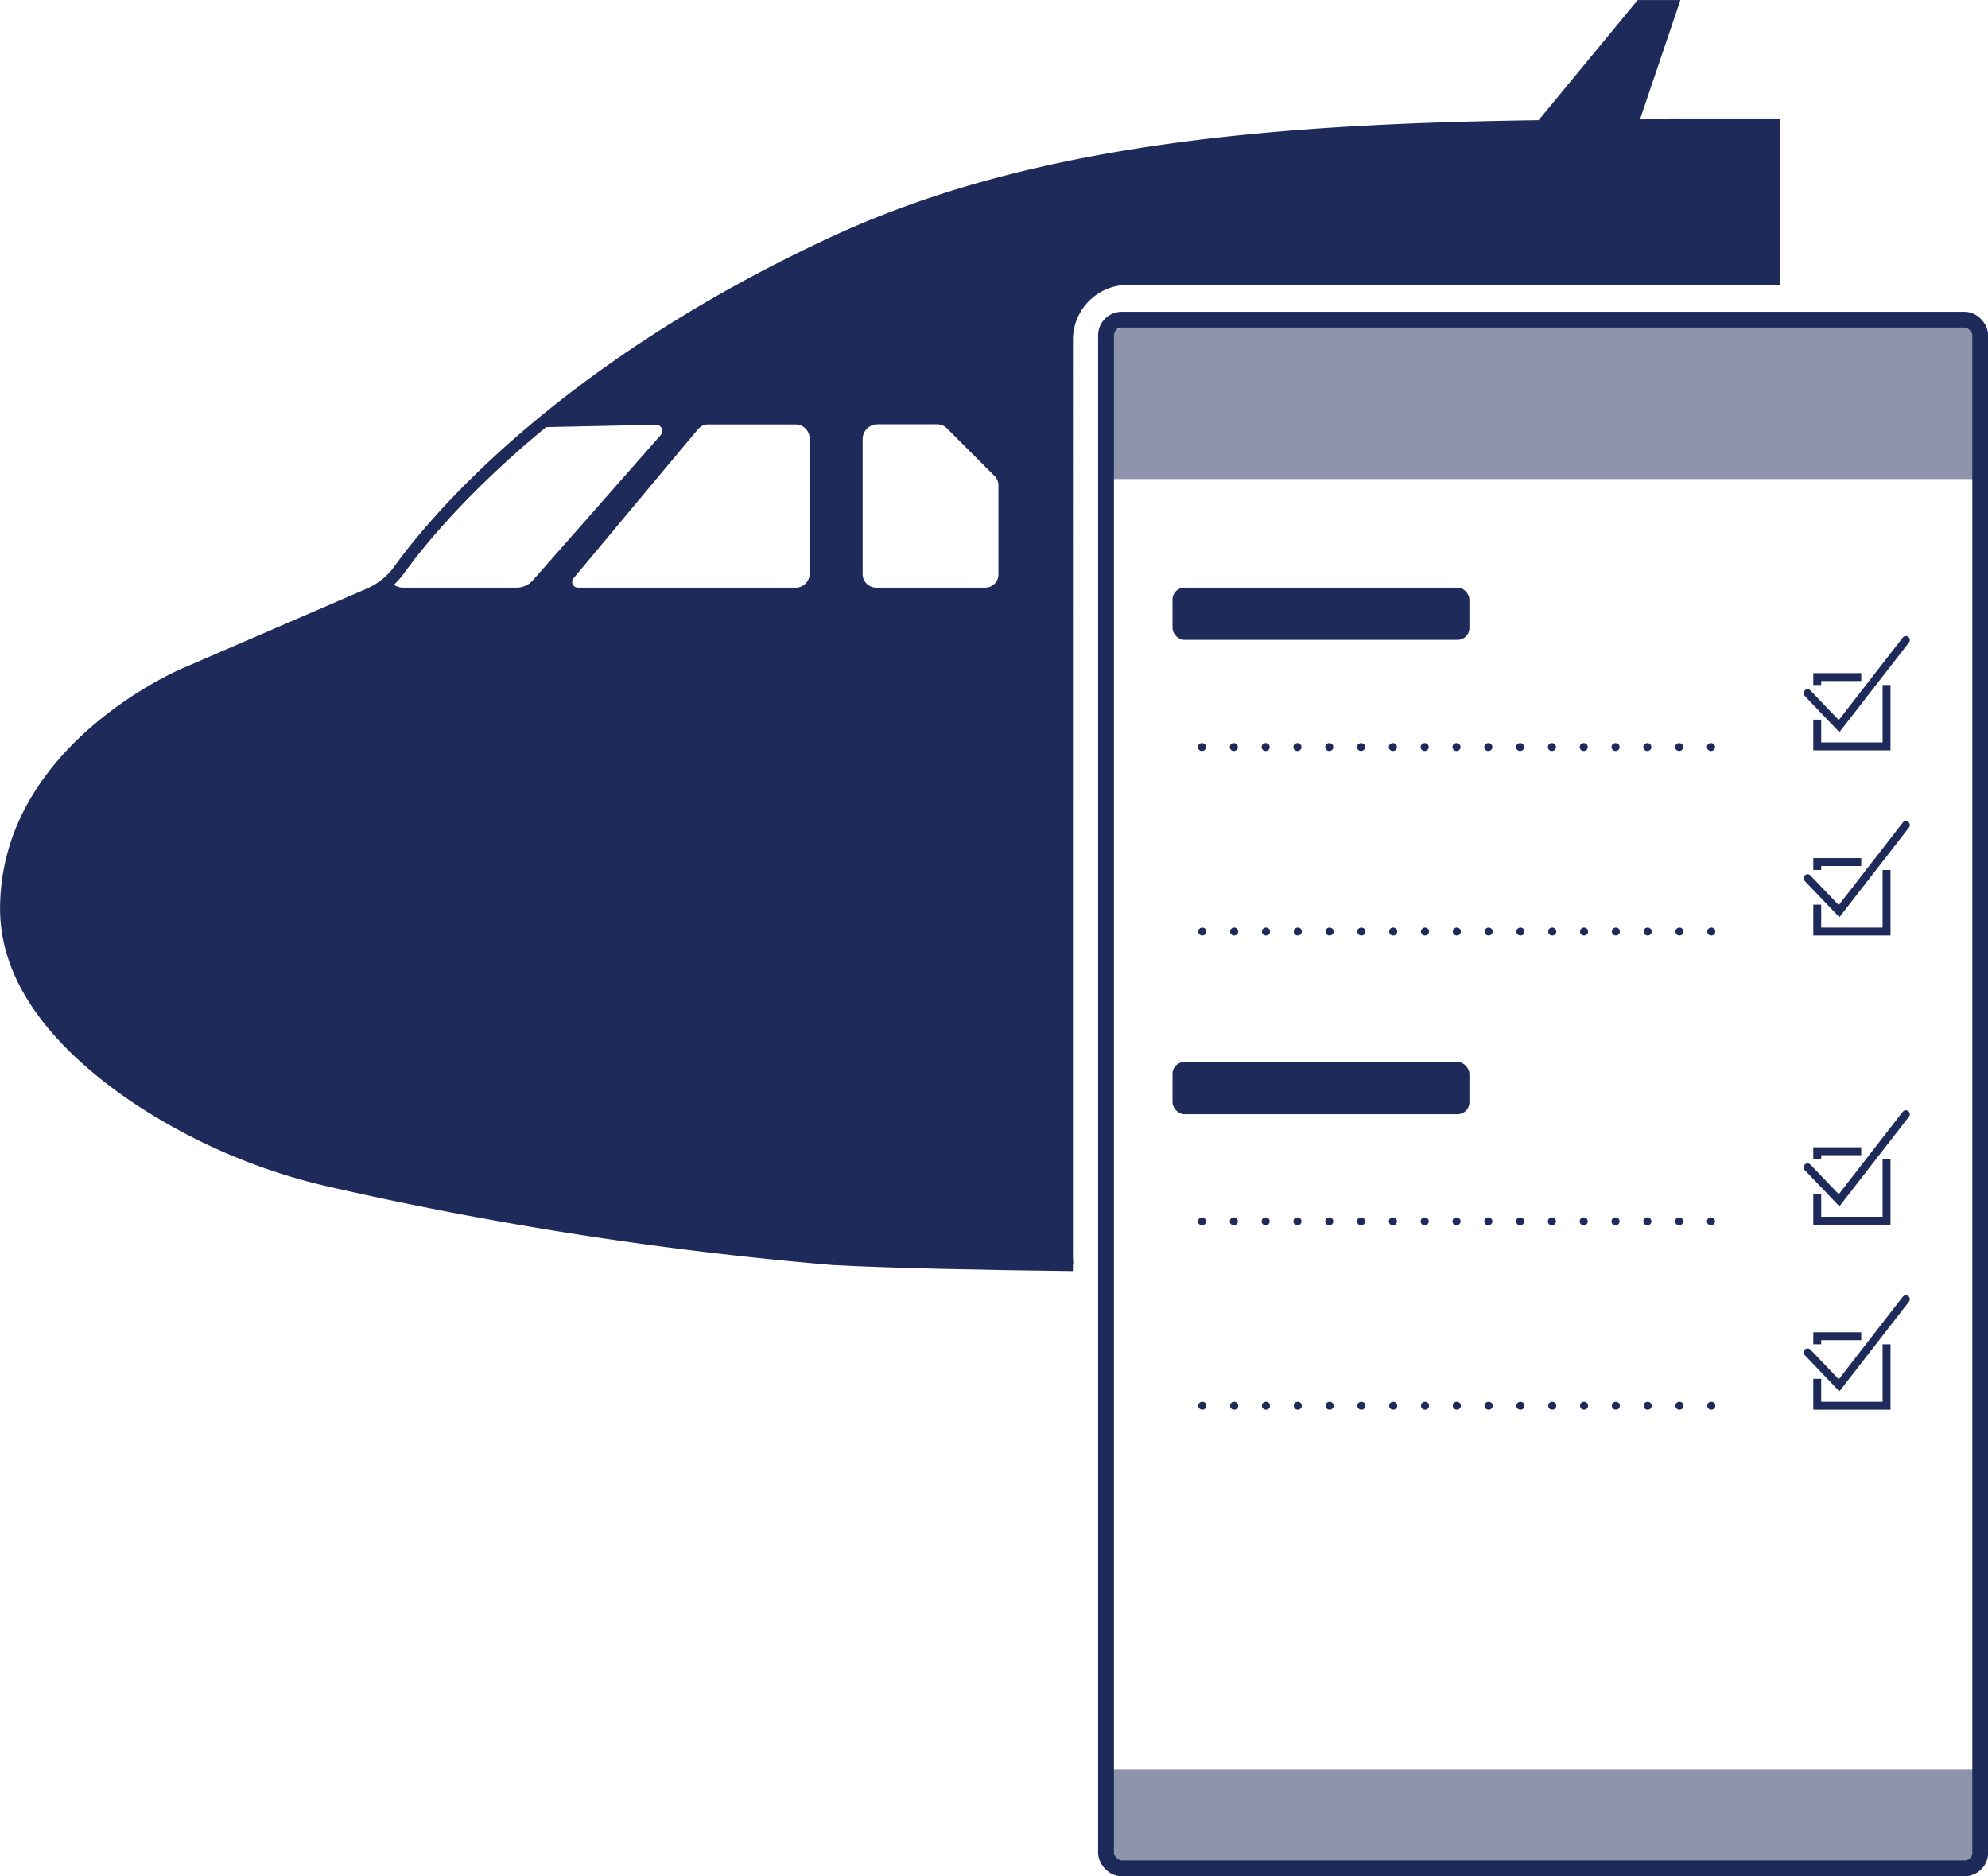
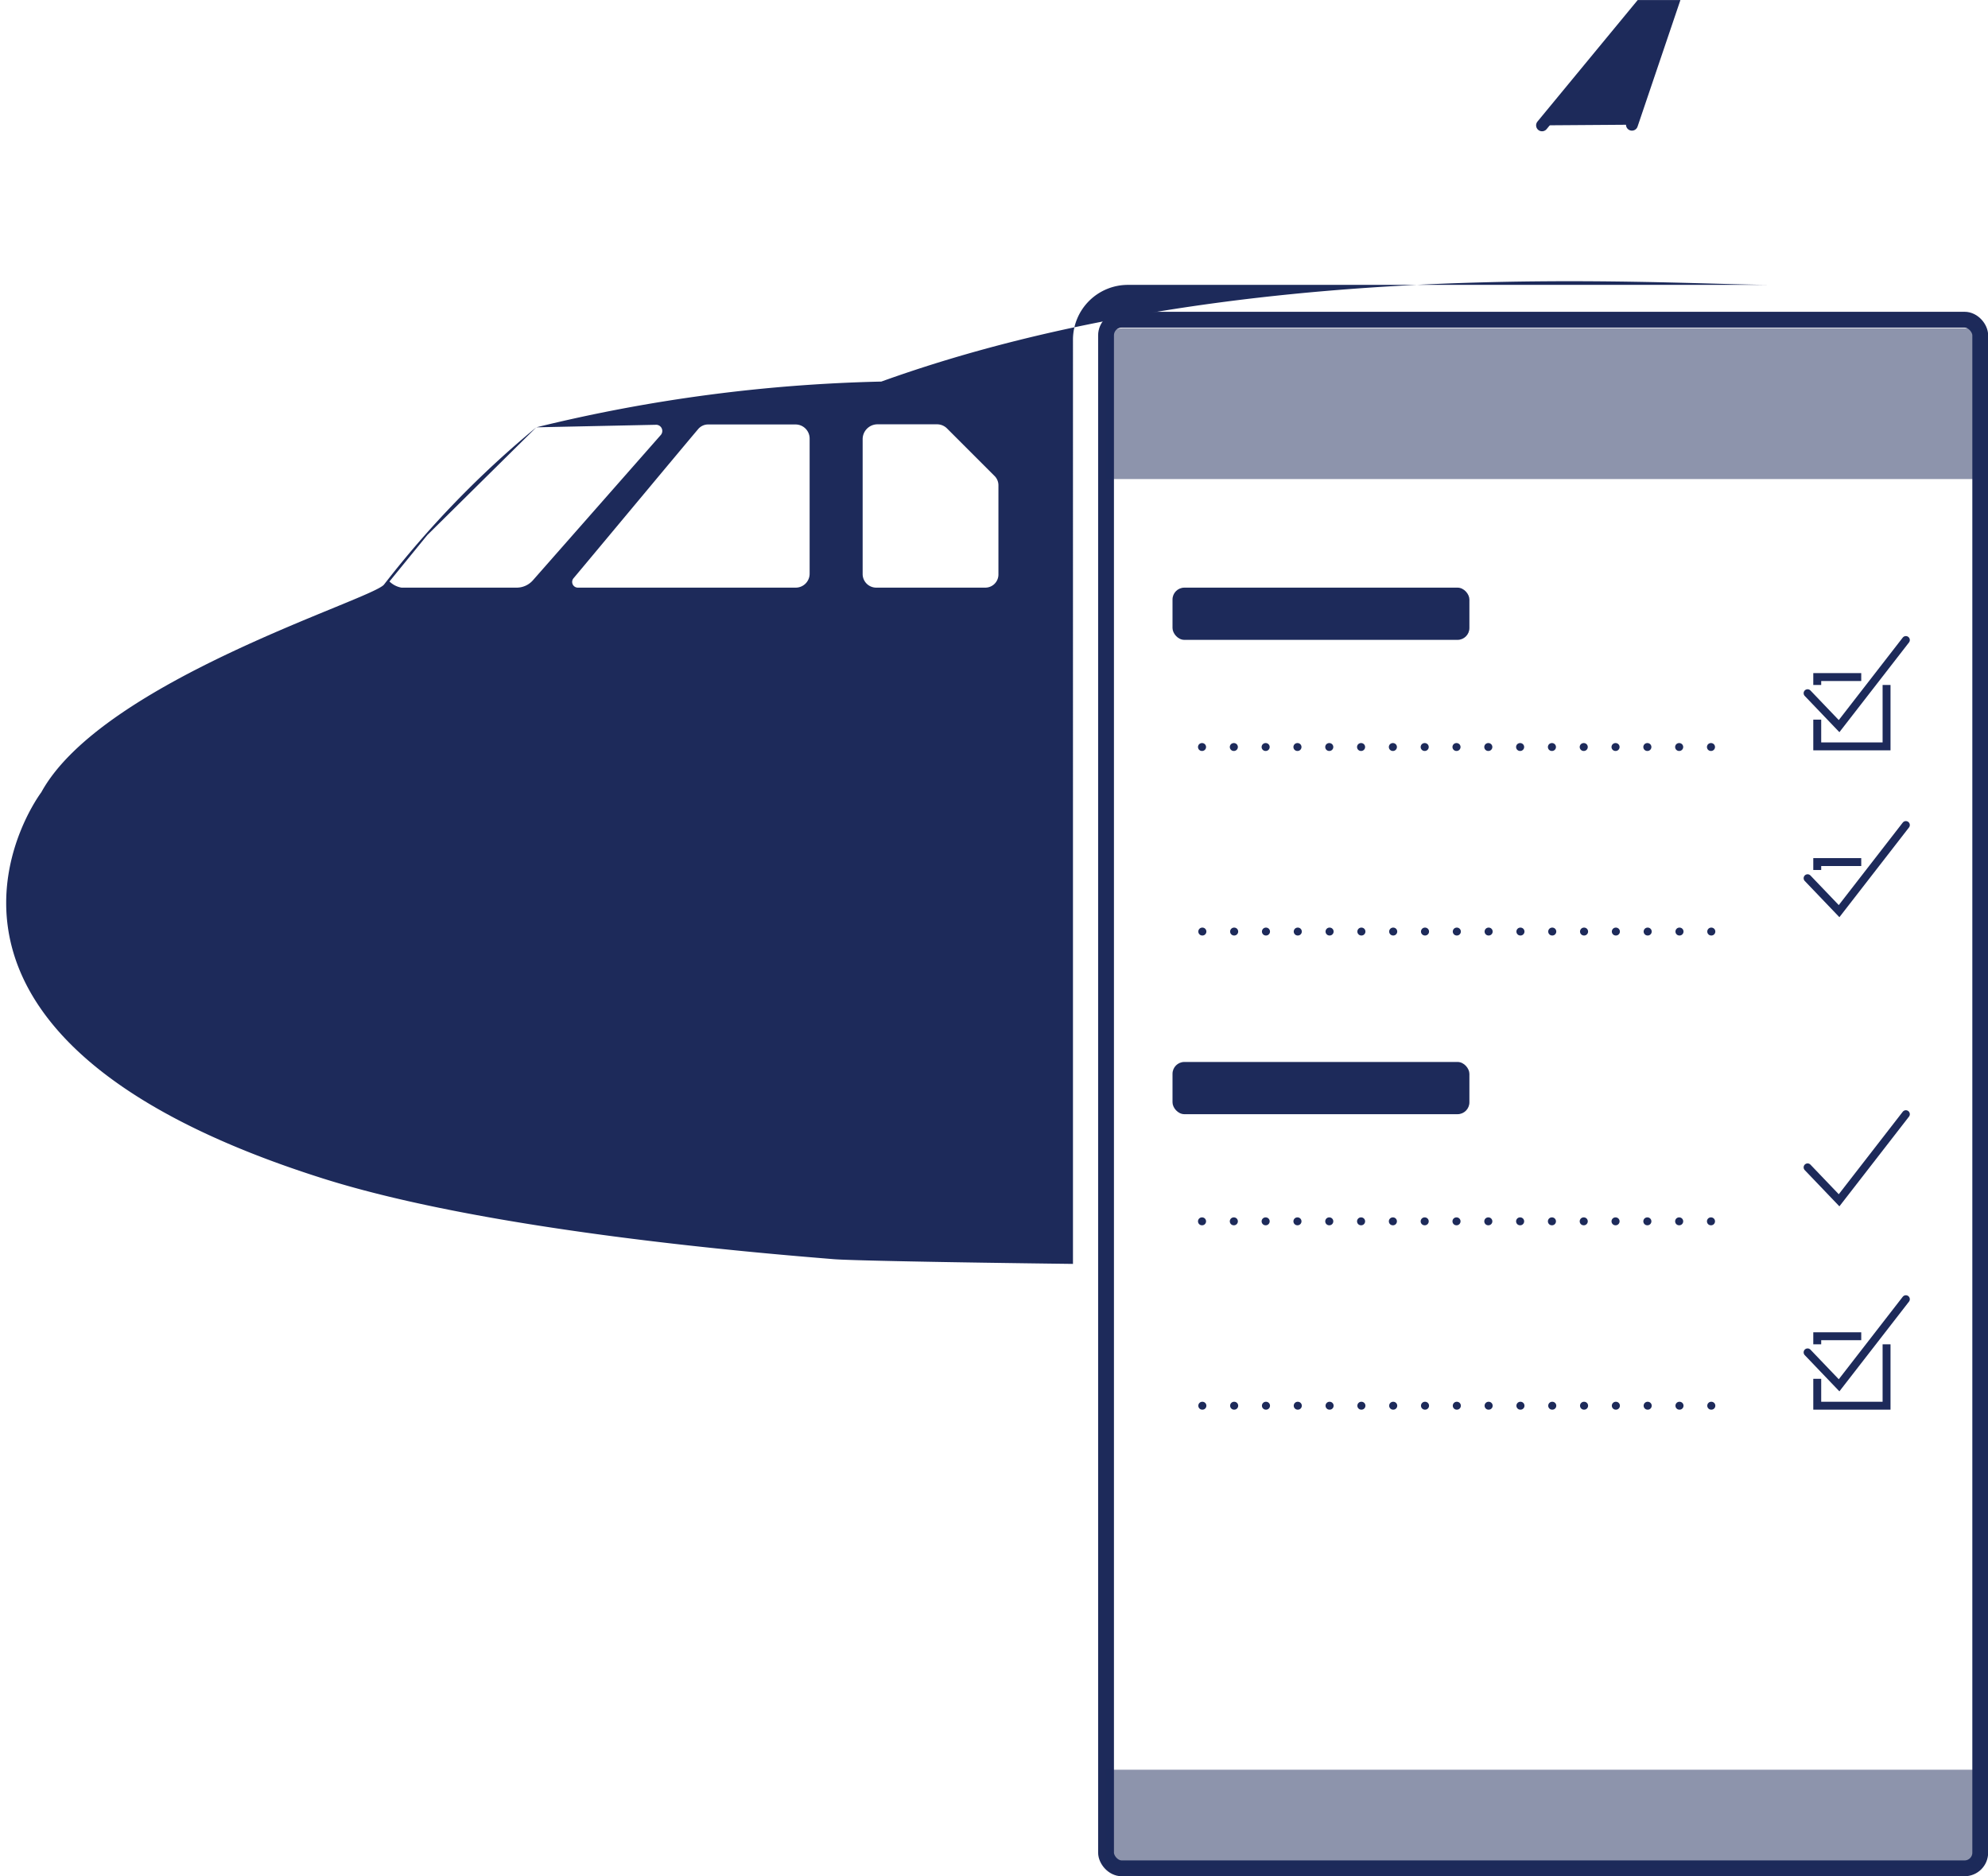
<svg xmlns="http://www.w3.org/2000/svg" viewBox="0 0 125.62 118.56">
  <defs>
    <style>.cls-1,.cls-2,.cls-5{fill:#1d2a5a;}.cls-2,.cls-3,.cls-4,.cls-6,.cls-7,.cls-8{stroke:#1d2a5a;stroke-miterlimit:10;}.cls-2,.cls-7,.cls-8{stroke-linecap:round;}.cls-2,.cls-3{stroke-width:0.75px;}.cls-3,.cls-4,.cls-6,.cls-7,.cls-8{fill:none;}.cls-5{opacity:0.5;}.cls-6,.cls-7,.cls-8{stroke-width:0.5px;}.cls-8{stroke-dasharray:0.01 2;}</style>
  </defs>
  <g id="Layer_2" data-name="Layer 2">
    <g id="VIRTUAL_TRAINER" data-name="VIRTUAL TRAINER">
      <g id="Airbus_A320_Normal_Procedure" data-name="Airbus A320 Normal Procedure">
        <g id="Airbus_a320_technical_course_copy" data-name="Airbus a320 technical course copy">
          <line class="cls-1" x1="22.76" y1="75.22" x2="18.03" y2="73.7" />
          <polyline class="cls-2" points="97.44 7.92 103.66 0.38 105.66 0.38 103.12 7.88" />
-           <path class="cls-3" d="M112.09,18l0-10.09c-22.47,0-43.11-.23-59.56,7.47C35.41,23.36,27.47,32.88,25.23,36a4.64,4.64,0,0,1-1.91,1.54l-11.57,5S.38,47.25.38,57.42c0,5.08,4.09,9.13,8.19,11.91a37,37,0,0,0,12.57,5.35,229.32,229.32,0,0,0,31.53,4.88" />
-           <path class="cls-3" d="M67.8,79.94c-5.75-.07-11.34-.18-15.13-.38" />
-           <path class="cls-1" d="M67.8,21.44A3.47,3.47,0,0,1,71.27,18h40.82l0-10.09c-7.23,0-33.72-2.06-56.4,6.11A100.51,100.51,0,0,0,33.89,27l7.55-.16a.39.39,0,0,1,.31.65l-8.08,9.18a1.37,1.37,0,0,1-1,.46h-7.3a1.44,1.44,0,0,1-.76-.39L27,33.81,33.89,27a62.25,62.25,0,0,0-9.62,9.93C23.58,37.87,6.48,43,2.61,50.06c0,0-11.48,15.14,17.79,24.4,10.53,3.33,27.62,4.72,32.27,5.1.92.08,6.95.2,15.13.3ZM51.16,36.24a.88.88,0,0,1-.89.89H36.51a.36.36,0,0,1-.28-.58c1.61-1.92,6.67-8,7.88-9.43a.82.82,0,0,1,.65-.3h5.51a.89.89,0,0,1,.89.89Zm11.11.89h-6.9a.86.86,0,0,1-.86-.85V27.75a.94.94,0,0,1,.93-.94l3.77,0a.89.89,0,0,1,.62.25l3,3a.83.83,0,0,1,.26.61V36.3A.83.83,0,0,1,62.27,37.13Z" />
+           <path class="cls-1" d="M67.8,21.44A3.47,3.47,0,0,1,71.27,18h40.82c-7.23,0-33.72-2.06-56.4,6.11A100.51,100.51,0,0,0,33.89,27l7.55-.16a.39.39,0,0,1,.31.65l-8.08,9.18a1.37,1.37,0,0,1-1,.46h-7.3a1.44,1.44,0,0,1-.76-.39L27,33.81,33.89,27a62.25,62.25,0,0,0-9.62,9.93C23.58,37.87,6.48,43,2.61,50.06c0,0-11.48,15.14,17.79,24.4,10.53,3.33,27.62,4.72,32.27,5.1.92.08,6.95.2,15.13.3ZM51.16,36.24a.88.88,0,0,1-.89.89H36.51a.36.36,0,0,1-.28-.58c1.61-1.92,6.67-8,7.88-9.43a.82.82,0,0,1,.65-.3h5.51a.89.89,0,0,1,.89.89Zm11.11.89h-6.9a.86.86,0,0,1-.86-.85V27.75a.94.94,0,0,1,.93-.94l3.77,0a.89.89,0,0,1,.62.25l3,3a.83.83,0,0,1,.26.61V36.3A.83.83,0,0,1,62.27,37.13Z" />
        </g>
        <rect class="cls-4" x="69.89" y="20.2" width="55.24" height="97.85" rx="0.99" />
        <path class="cls-5" d="M70.94,20.74h54.18a0,0,0,0,1,0,0v9.53a0,0,0,0,1,0,0H69.89a0,0,0,0,1,0,0V21.8A1.06,1.06,0,0,1,70.94,20.74Z" />
        <rect class="cls-5" x="69.89" y="111.82" width="55.24" height="6.24" />
        <polyline class="cls-6" points="119.21 43.28 119.21 47.16 114.83 47.16 114.83 45.47" />
        <polyline class="cls-6" points="114.83 43.28 114.83 42.78 117.61 42.78" />
        <polyline class="cls-7" points="114.22 43.8 116.21 45.88 120.43 40.44" />
-         <polyline class="cls-6" points="119.21 54.97 119.21 58.86 114.83 58.86 114.83 57.16" />
        <polyline class="cls-6" points="114.83 54.97 114.83 54.47 117.61 54.47" />
        <polyline class="cls-7" points="114.22 55.49 116.21 57.57 120.43 52.13" />
        <line class="cls-8" x1="75.95" y1="47.2" x2="108.29" y2="47.2" />
        <line class="cls-8" x1="75.97" y1="58.86" x2="108.76" y2="58.86" />
        <rect class="cls-1" x="74.09" y="37.13" width="18.76" height="3.3" rx="0.75" />
-         <polyline class="cls-6" points="119.21 73.24 119.21 77.13 114.83 77.13 114.83 75.43" />
-         <polyline class="cls-6" points="114.83 73.24 114.83 72.74 117.61 72.74" />
        <polyline class="cls-7" points="114.22 73.76 116.21 75.84 120.43 70.4" />
        <polyline class="cls-6" points="119.21 84.94 119.21 88.82 114.83 88.82 114.83 87.12" />
        <polyline class="cls-6" points="114.83 84.94 114.83 84.43 117.61 84.43" />
        <polyline class="cls-7" points="114.22 85.45 116.21 87.53 120.43 82.09" />
        <line class="cls-8" x1="75.95" y1="77.17" x2="108.29" y2="77.17" />
        <line class="cls-8" x1="75.97" y1="88.82" x2="108.76" y2="88.82" />
        <rect class="cls-1" x="74.09" y="67.1" width="18.76" height="3.3" rx="0.75" />
      </g>
    </g>
  </g>
</svg>